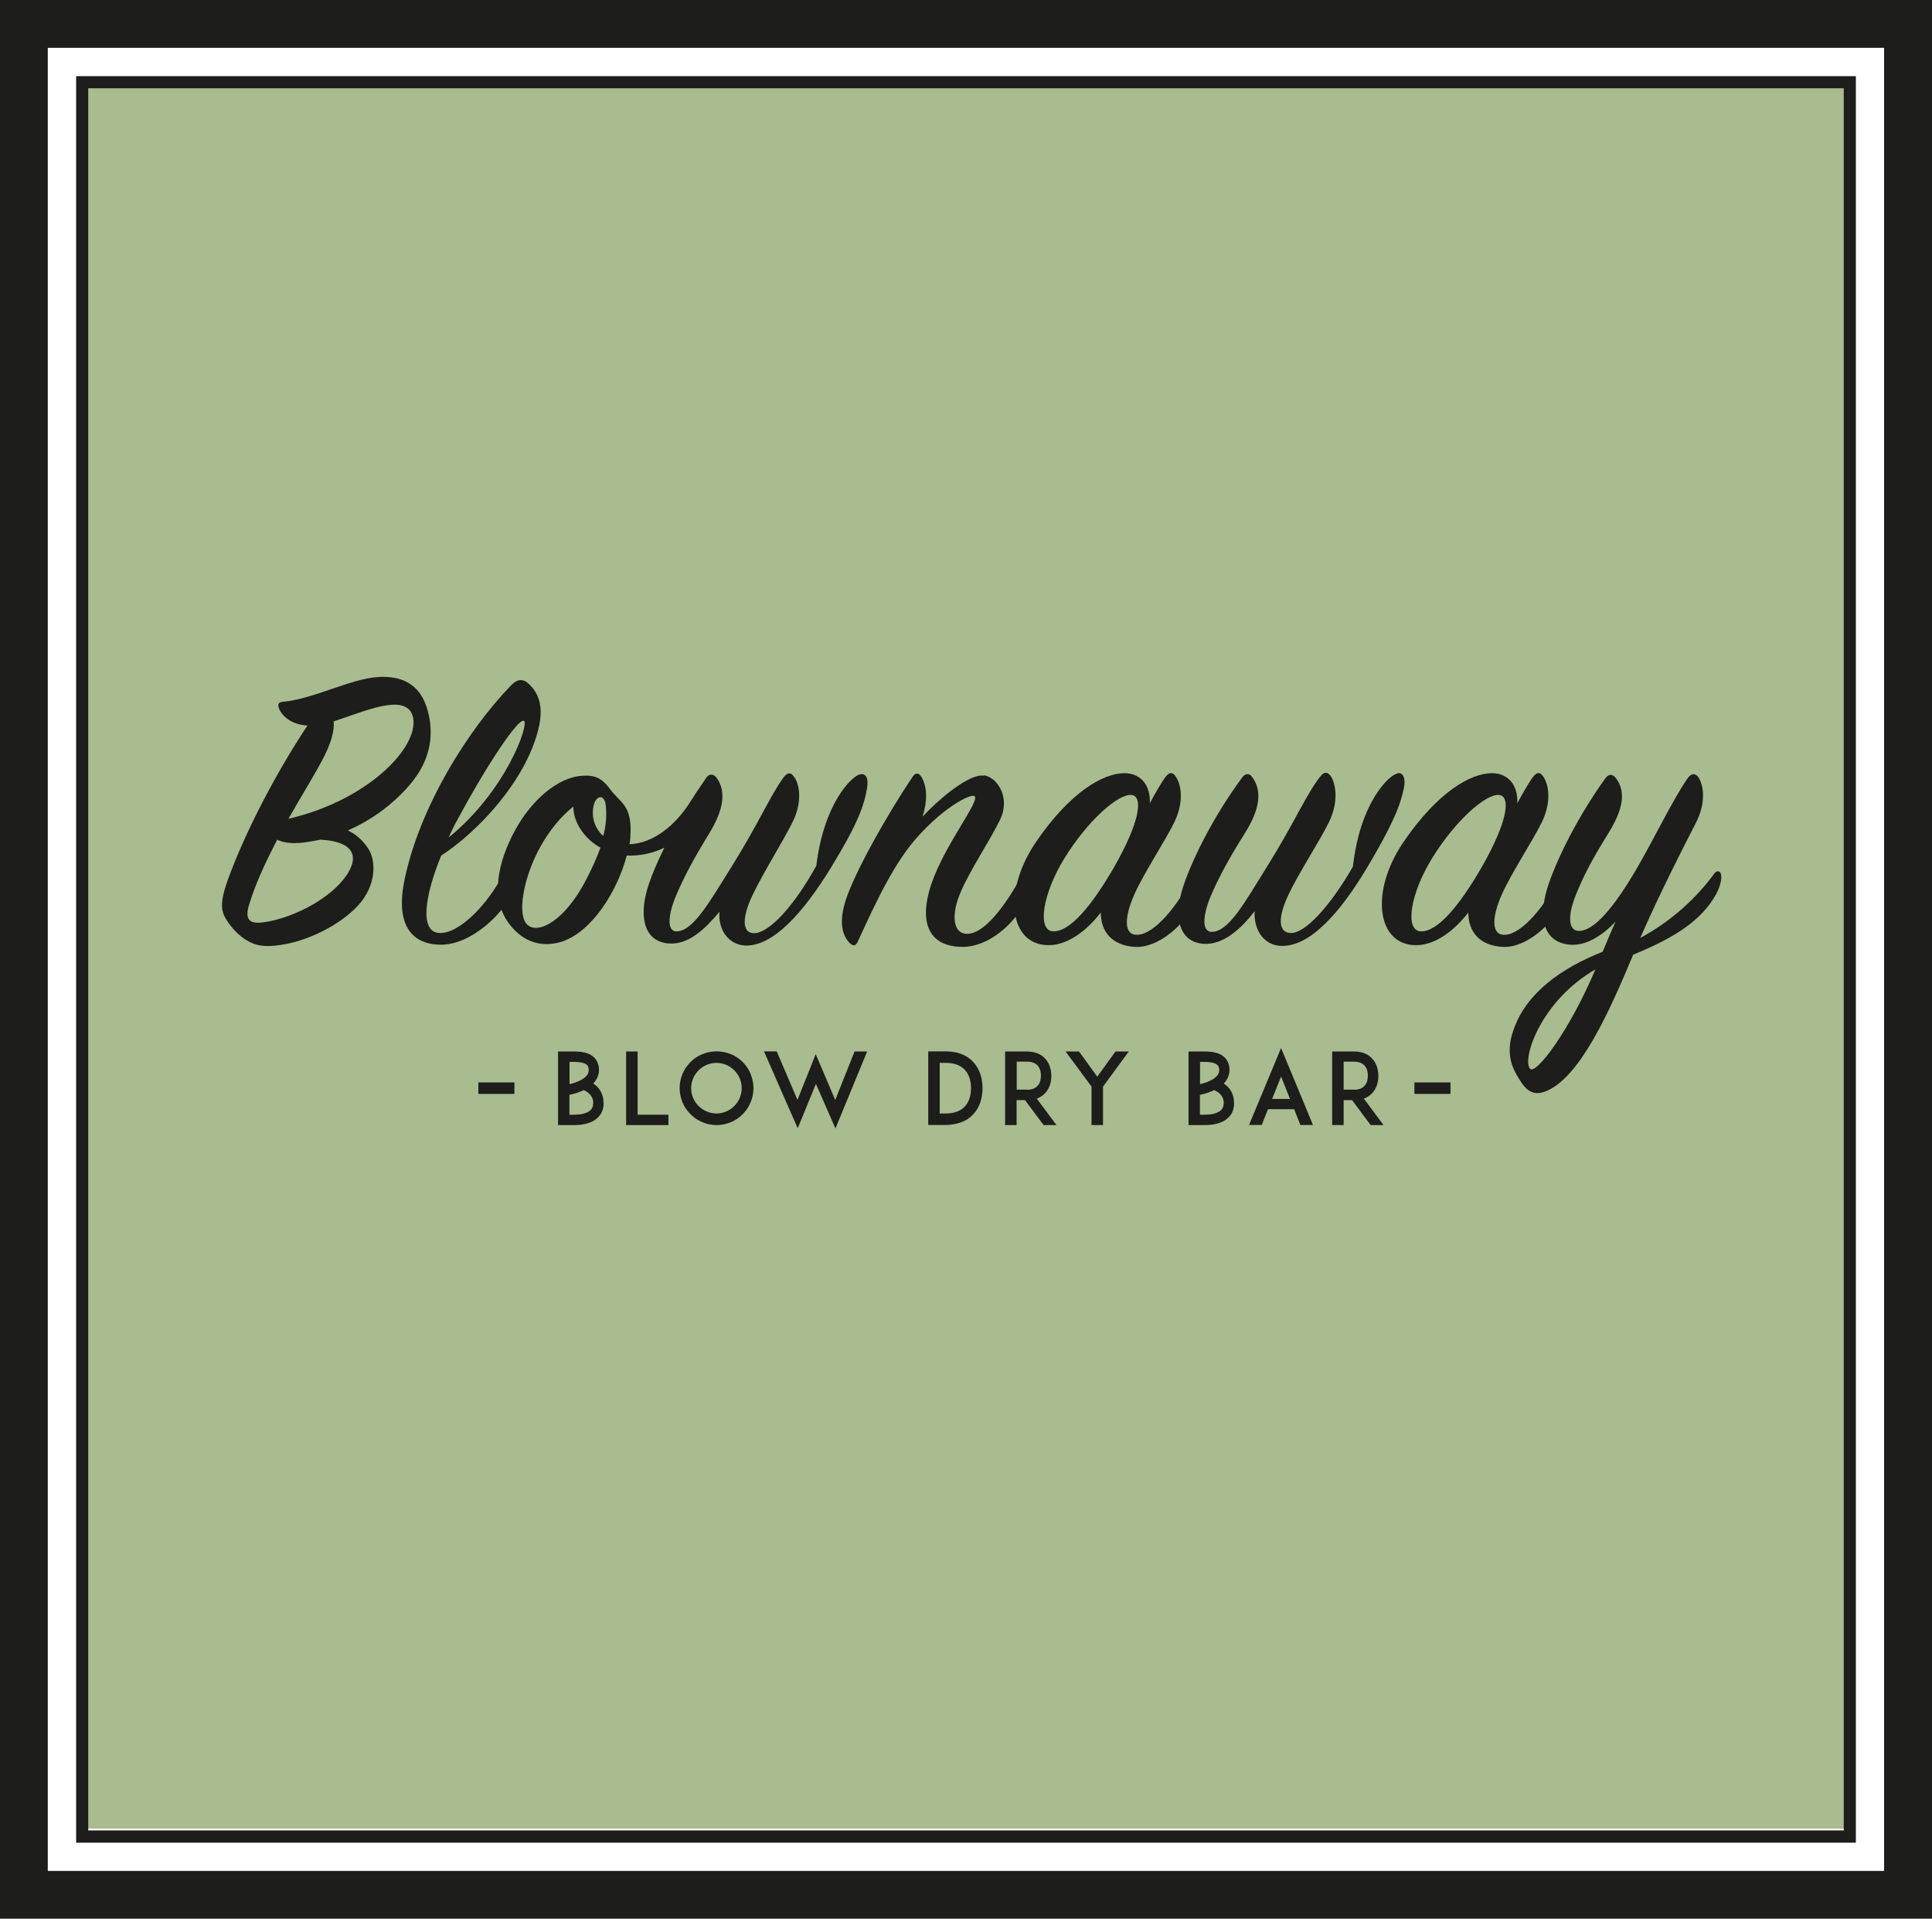
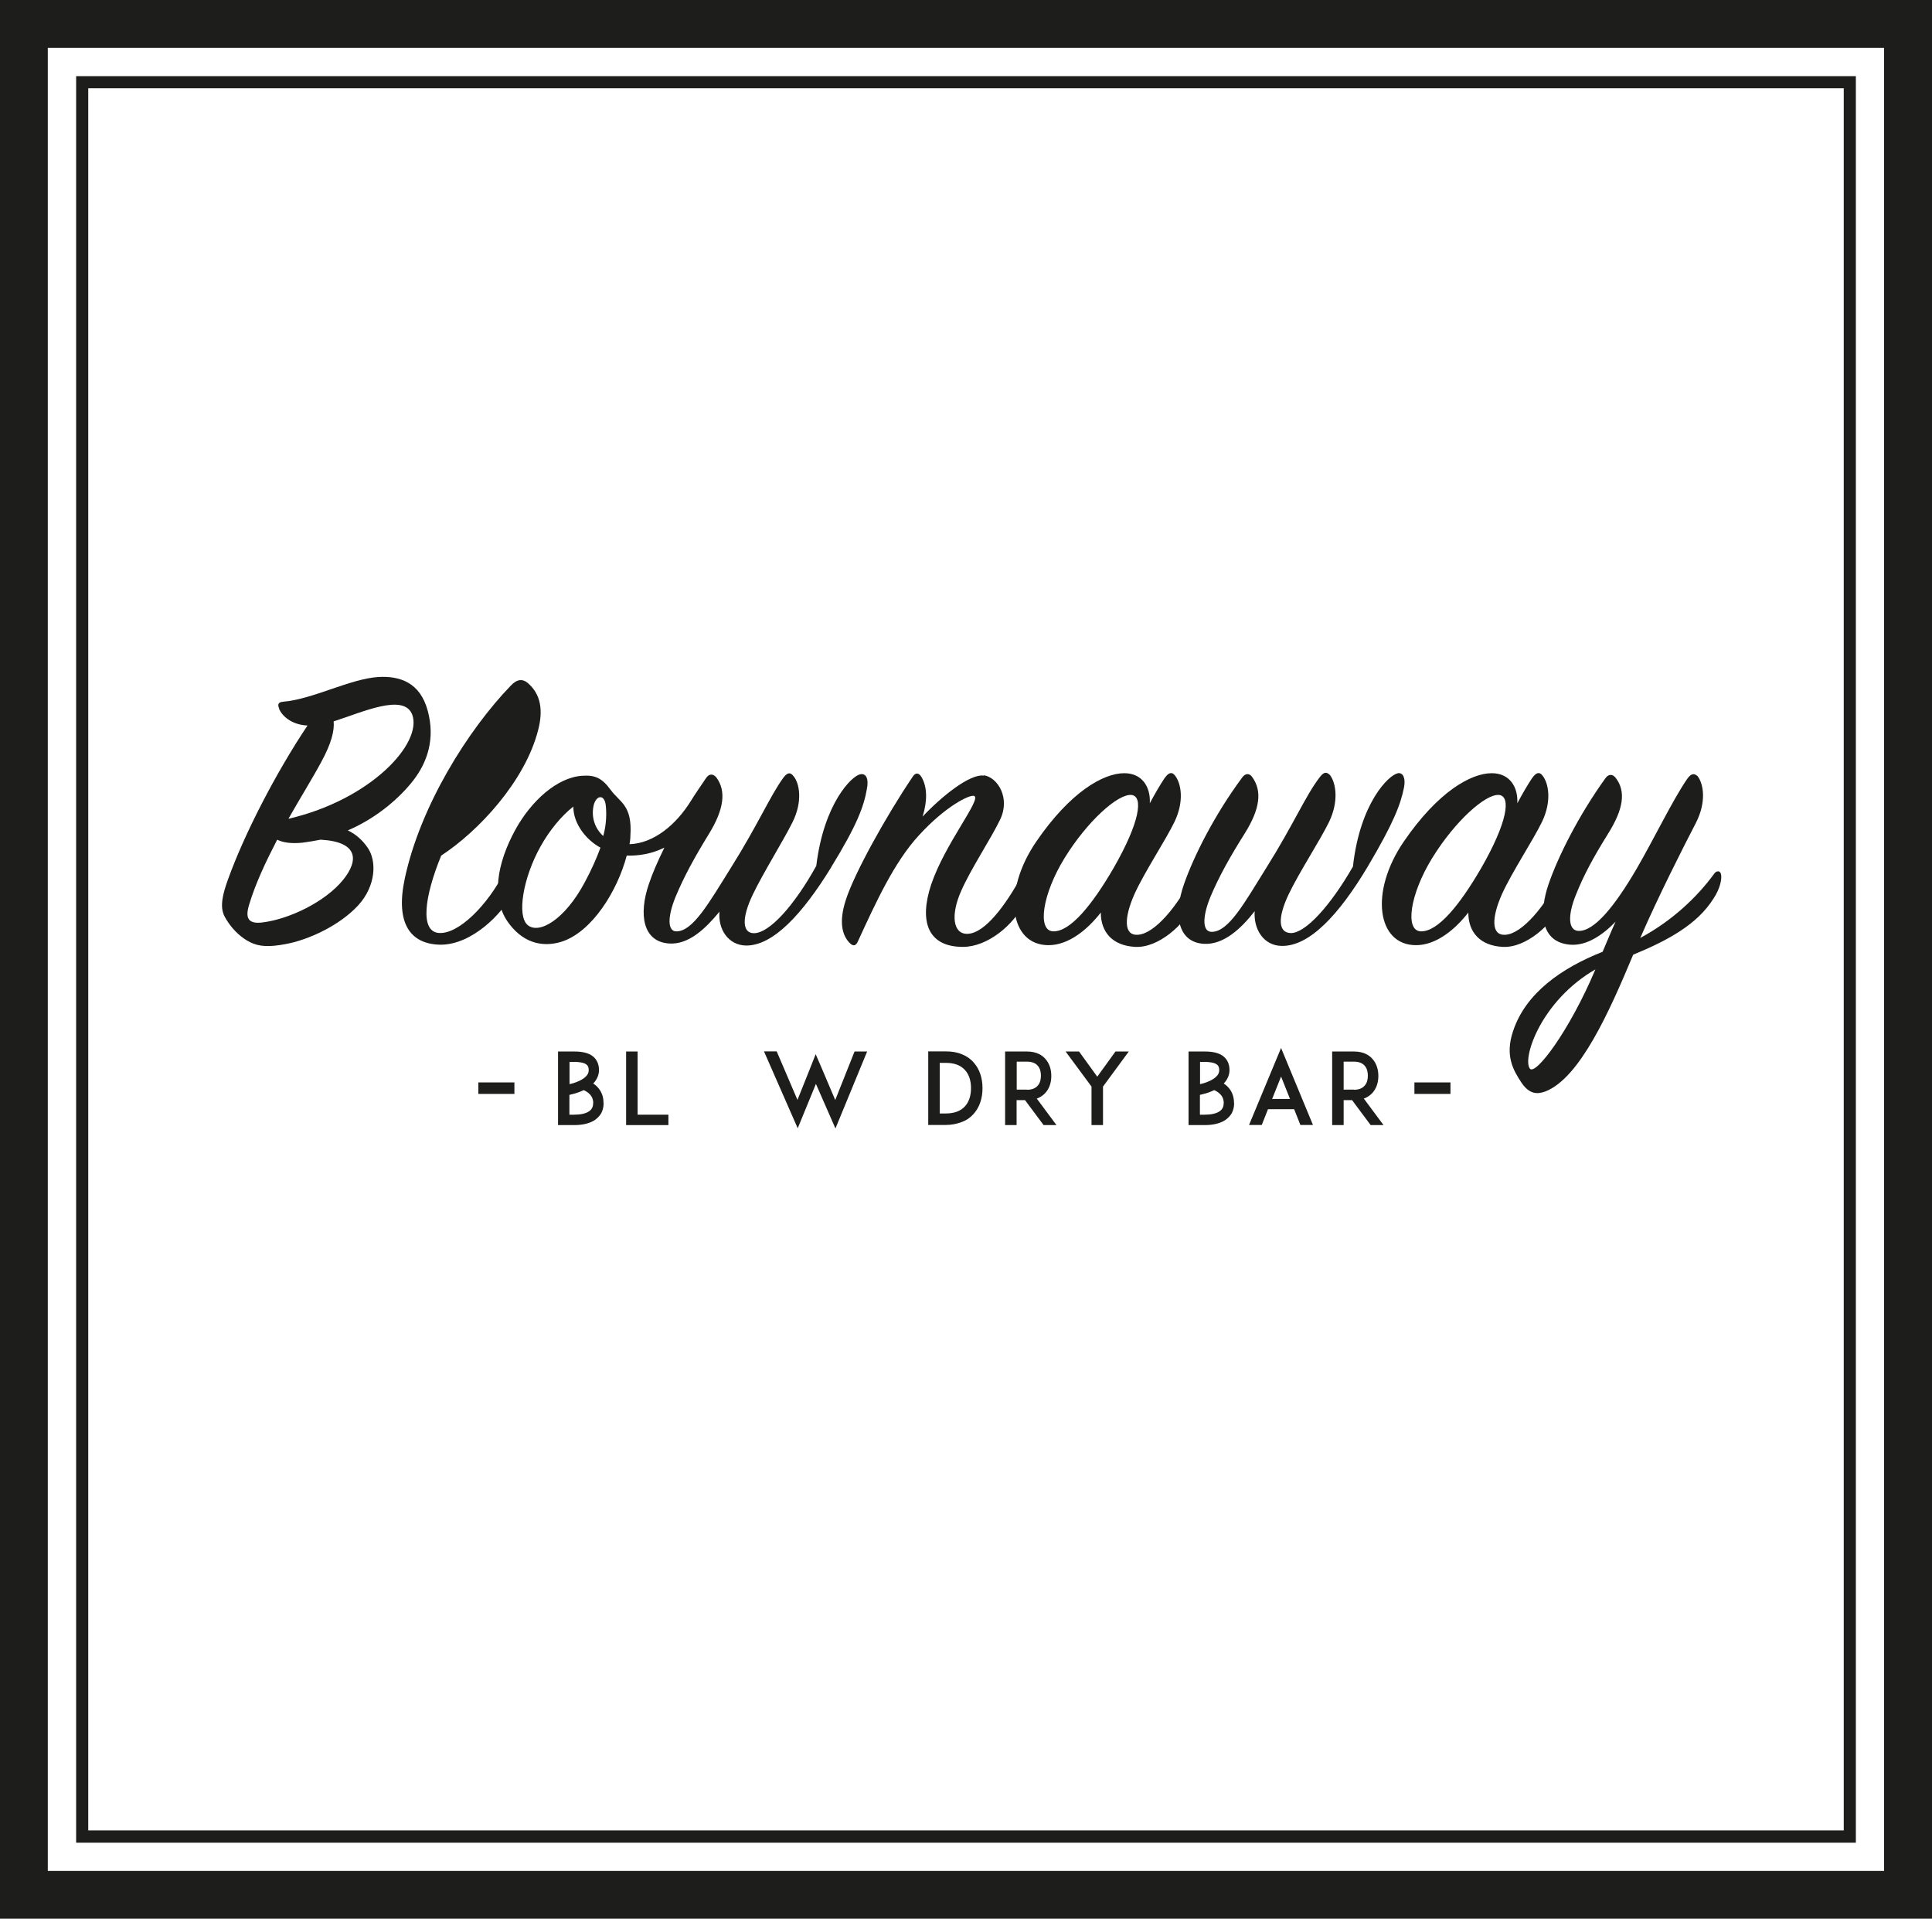
<svg xmlns="http://www.w3.org/2000/svg" id="Laag_2" data-name="Laag 2" viewBox="0 0 158.08 156.98">
  <defs>
    <style> .cls-1 { fill: #1d1d1b; } .cls-1, .cls-2 { stroke-width: 0px; } .cls-2 { fill: #a8bc8f; } </style>
  </defs>
  <g id="Laag_1-2" data-name="Laag 1">
    <g>
-       <rect class="cls-2" x="7.12" y="6.69" width="144.63" height="142.92" />
      <path class="cls-1" d="M22.85,57.99c-.17-.38-.07-.55.34-.58,2.4-.2,5.47-1.88,7.77-2.02,1.75-.1,3.42.44,4.04,2.77.62,2.29-.03,4.21-1.2,5.71-.99,1.27-2.81,2.98-5.34,4.07.65.31,1.2.79,1.64,1.44.72,1.06.68,3.08-.79,4.69-1.51,1.64-4.07,2.84-5.99,3.18-1.3.24-2.12.21-2.87-.17-.68-.34-1.3-.92-1.75-1.57-.51-.75-.86-1.3-.07-3.49,1.37-3.83,3.97-8.83,6.53-12.66-1.37-.07-2.09-.82-2.33-1.37ZM24.8,68.94c-.96.1-1.64,0-2.12-.24-.92,1.78-1.78,3.59-2.29,5.3-.38,1.2,0,1.61,1.09,1.47,2.19-.27,5.13-1.68,6.6-3.49,1.27-1.57,1.27-3.11-1.85-3.28-.48.1-.96.17-1.44.24ZM33.73,58.47c-.68-1.78-4.07-.2-6.43.55.07.75-.17,1.78-1.03,3.35-.68,1.27-1.68,2.87-2.67,4.62,6.77-1.57,10.98-6.19,10.13-8.52Z" />
-       <path class="cls-1" d="M35.89,76.33c1.64.14,4.04-2.33,5.37-4.96.24-.44.62-.48.75,0,.17.55.03,1.3-.34,2.12-.48,1.03-2.98,3.87-5.71,3.8-2.36-.07-3.63-1.71-2.84-5.41,1.27-5.95,5.17-12.15,8.66-15.77.51-.55.99-.62,1.47-.17.99.89,1.2,2.16.79,3.76-1.06,4.21-4.89,8.31-7.94,10.3-1.37,3.35-1.75,6.19-.21,6.33ZM42.87,58.98c-.44-.27-2.98,3.52-5.34,7.9-.31.55-.58,1.09-.82,1.64,4.69-3.8,6.6-9.27,6.16-9.55Z" />
+       <path class="cls-1" d="M35.89,76.33c1.64.14,4.04-2.33,5.37-4.96.24-.44.62-.48.75,0,.17.55.03,1.3-.34,2.12-.48,1.03-2.98,3.87-5.71,3.8-2.36-.07-3.63-1.71-2.84-5.41,1.27-5.95,5.17-12.15,8.66-15.77.51-.55.99-.62,1.47-.17.99.89,1.2,2.16.79,3.76-1.06,4.21-4.89,8.31-7.94,10.3-1.37,3.35-1.75,6.19-.21,6.33ZM42.87,58.98Z" />
      <path class="cls-1" d="M68.01,70.96c-2.36,3.83-4.76,6.43-6.98,6.4-1.44-.03-2.29-1.33-2.16-2.77-1.13,1.37-2.53,2.74-4.17,2.6-2.09-.17-2.46-2.36-1.61-4.86.31-.92.72-1.85,1.27-2.98-1.03.51-2.09.68-3.08.65-.75,2.87-2.84,6.26-5.34,7.05-1.23.38-2.91.34-4.28-1.47-1.54-2.02-.99-4.96.51-7.7,1.3-2.36,3.42-4.28,5.47-4.41,1.03-.07,1.61.17,2.33,1.16.75,1.03,1.78,1.23,1.61,3.76,0,.21-.03.44-.07.68,1.99-.07,3.83-1.61,5.03-3.56.34-.55.86-1.3,1.23-1.85.27-.41.62-.34.86-.03.79,1.09.62,2.57-.62,4.59s-2.05,3.52-2.74,5.17c-.68,1.68-.65,2.84.1,2.81,1.33-.03,2.6-2.26,4.45-5.23,2.19-3.49,3.18-5.82,4.24-7.29.31-.44.58-.55.85-.2.51.58.79,2.09-.07,3.8-.75,1.51-2.4,4.14-3.25,5.92-.92,1.92-.86,3.15.1,3.15,1.27,0,3.32-2.29,5.1-5.51.62-5.13,2.91-7.36,3.59-7.49.48-.1.72.34.55,1.2-.24,1.37-.75,2.87-2.94,6.43ZM46.9,66c-.96.75-1.95,1.95-2.67,3.25-1.44,2.57-1.95,5.68-1.06,6.43.92.79,3.04-.41,4.69-3.52.55-1.03.96-1.95,1.27-2.81-1.16-.62-2.22-1.95-2.22-3.35ZM49.57,65.93c-.1-1.06-.89-.86-1.03.14-.14.89.17,1.75.82,2.33.27-.99.27-1.85.21-2.46Z" />
      <path class="cls-1" d="M80.5,63.43c1.13.17,2.19,1.85,1.33,3.63-.72,1.51-2.4,4.04-3.18,5.82-.89,1.99-.68,3.59.55,3.52,1.4-.07,3.08-2.33,4.38-4.72.17-.31.41-.31.58-.03.24.38.17,1.16-.31,2.16-.92,1.92-3.08,3.66-5.06,3.66-2.91,0-3.59-2.12-2.6-5.1,1.13-3.35,4.14-6.98,3.52-7.25-.34-.14-2.33.82-4.52,3.22-2.02,2.19-3.52,5.47-5,8.69-.14.31-.34.44-.65.14-.68-.68-.89-1.81-.34-3.52.68-2.16,3.32-6.91,5.47-10.09.24-.38.51-.34.72,0,.51.86.48,2.02.1,3.25,1.54-1.64,3.87-3.52,5-3.35Z" />
      <path class="cls-1" d="M95.31,63.64c.31-.44.58-.51.82-.2.51.62.79,2.09-.03,3.8-.75,1.54-2.46,4.11-3.28,5.92-.85,1.92-.89,3.39.27,3.32,1.4-.07,3.28-2.39,4.48-4.76.17-.31.41-.34.55-.03s.14,1.16-.31,2.12c-.89,1.88-3.04,3.76-4.93,3.66-1.85-.1-2.81-1.2-2.81-2.81-1.09,1.4-2.63,2.67-4.28,2.67-3.18,0-3.83-4.35-.99-8.49,2.77-4.04,5.47-5.58,7.19-5.58,1.47,0,2.16,1.13,2.09,2.46.44-.82.86-1.54,1.23-2.09ZM92.57,65.04c-1.09-.1-3.59,2.12-5.47,5.17-1.81,2.94-2.26,5.95-.92,5.99,1.4.03,3.18-2.16,4.93-5.17,2.16-3.76,2.46-5.88,1.47-5.99Z" />
      <path class="cls-1" d="M114.37,63.26c.45-.07.65.44.51,1.16-.27,1.37-.85,2.91-2.98,6.5-2.33,3.9-4.76,6.53-7.05,6.47-1.47-.03-2.29-1.37-2.19-2.84-1.09,1.4-2.53,2.77-4.17,2.67-2.12-.14-2.5-2.36-1.61-4.89.79-2.26,2.46-5.61,4.76-8.72.27-.38.62-.34.82-.03.82,1.13.65,2.6-.62,4.62-1.23,1.95-2.12,3.56-2.81,5.2-.68,1.68-.65,2.87.14,2.84,1.37-.03,2.63-2.33,4.48-5.3,2.19-3.49,3.18-5.85,4.31-7.32.34-.45.55-.51.86-.21.48.62.75,2.12-.07,3.83-.75,1.54-2.46,4.14-3.32,5.95-.92,1.95-.82,3.11.17,3.15,1.2.03,3.25-2.22,5.1-5.44.58-5.23,2.94-7.49,3.66-7.63Z" />
      <path class="cls-1" d="M125.38,63.64c.31-.44.58-.51.82-.2.51.62.79,2.09-.03,3.8-.75,1.54-2.46,4.11-3.28,5.92-.85,1.92-.89,3.39.27,3.32,1.4-.07,3.28-2.39,4.48-4.76.17-.31.41-.34.55-.03s.14,1.16-.31,2.12c-.89,1.88-3.04,3.76-4.93,3.66-1.85-.1-2.81-1.2-2.81-2.81-1.09,1.4-2.63,2.67-4.28,2.67-3.18,0-3.83-4.35-.99-8.49,2.77-4.04,5.47-5.58,7.19-5.58,1.47,0,2.16,1.13,2.09,2.46.44-.82.86-1.54,1.23-2.09ZM122.65,65.04c-1.09-.1-3.59,2.12-5.47,5.17-1.81,2.94-2.26,5.95-.92,5.99,1.4.03,3.18-2.16,4.93-5.17,2.16-3.76,2.46-5.88,1.47-5.99Z" />
      <path class="cls-1" d="M133.63,78.11c-1.92,4.59-4.35,10.09-7.19,11.19-.65.24-1.3.24-1.95-.72-.68-1.03-1.37-2.22-.68-4.24,1.03-3.08,3.93-5.13,7.32-6.47.34-.79.68-1.64,1.06-2.46-1.06,1.09-2.36,1.99-3.73,1.88-2.46-.21-2.53-2.7-1.75-4.96.75-2.19,2.43-5.58,4.65-8.66.27-.38.62-.34.86,0,.82,1.09.62,2.53-.65,4.55-1.23,1.98-1.99,3.39-2.63,5-.68,1.68-.62,2.87.17,2.94,1.33.1,3.05-2.09,4.79-5.06,1.47-2.53,2.94-5.61,4.14-7.36.31-.44.55-.51.86-.24.48.62.75,2.09-.14,3.83-1.03,1.98-3.11,6.09-4.55,9.41,2.67-1.44,4.69-3.39,6.06-5.27.17-.24.48-.27.55.07.07.31-.03,1.09-.62,1.98-1.33,2.12-3.73,3.42-6.57,4.59ZM125.17,87.42c.44.65,3.25-3.08,5.37-8.11-4.45,2.57-5.99,7.25-5.37,8.11Z" />
      <path class="cls-1" d="M39.14,89.5v-.94h2.95v.94h-2.95Z" />
      <path class="cls-1" d="M115.73,89.5v-.94h2.95v.94h-2.95Z" />
      <g>
        <path class="cls-1" d="M49.39,90.26c0,.3-.07.57-.19.81-.13.23-.32.42-.55.58-.41.26-.97.4-1.66.4h-1.33v-6.02h1.33c.67,0,1.15.12,1.49.37.19.14.32.32.41.52.08.19.12.4.12.63,0,.32-.11.72-.47,1.1.1.06.19.14.28.22.18.18.32.37.41.59.11.24.15.51.15.79ZM46.6,86.87v1.83c.19-.04.41-.1.62-.19.3-.12.54-.26.7-.42.17-.16.25-.33.25-.53,0-.29-.11-.41-.19-.47-.23-.17-.67-.21-.98-.21h-.39ZM48.54,90.26c0-.32-.11-.57-.32-.77-.12-.12-.28-.22-.46-.3-.08.03-.16.07-.25.11-.33.14-.67.22-.92.28v1.62h.39c.51,0,.93-.09,1.19-.26.25-.16.36-.37.36-.67Z" />
        <path class="cls-1" d="M54.69,92.05h-3.46v-6.02h.94v5.17h2.52v.85Z" />
-         <path class="cls-1" d="M57.46,91.81c-.36-.15-.68-.37-.96-.65-.28-.28-.5-.59-.65-.96-.15-.37-.24-.76-.24-1.17s.08-.8.24-1.18c.15-.36.37-.67.65-.96.28-.28.59-.49.96-.64.37-.15.76-.23,1.17-.23s.8.08,1.18.23c.36.15.67.36.96.64.28.28.49.6.64.96.15.37.24.77.24,1.18s-.08.8-.24,1.17c-.15.36-.37.68-.64.96-.28.28-.6.5-.96.65-.37.15-.77.24-1.18.24s-.8-.08-1.17-.24ZM57.16,87.57c-.39.39-.61.91-.61,1.46s.22,1.07.61,1.46c.39.39.91.61,1.46.61s1.07-.22,1.46-.61c.39-.39.61-.91.61-1.46s-.22-1.07-.61-1.46c-.39-.39-.91-.61-1.46-.61s-1.07.22-1.46.61Z" />
        <path class="cls-1" d="M68.35,92.31l-1.59-3.63-1.49,3.63-2.76-6.29h1.04l1.7,3.97,1-2.5.49-1.24.53,1.23,1.07,2.52,1.58-3.97h1.03l-2.59,6.29Z" />
        <path class="cls-1" d="M80.39,89.03c0,.85-.25,1.58-.73,2.11-.26.29-.58.52-.97.66-.39.15-.83.24-1.31.24h-1.43v-6.02h1.43c.49,0,.93.07,1.31.23.38.15.71.37.97.67.48.53.73,1.26.73,2.11ZM79.45,89.03c0-.62-.17-1.13-.49-1.48-.36-.4-.88-.59-1.58-.59h-.49v4.14h.49c.7,0,1.23-.2,1.58-.59.32-.35.49-.87.49-1.48Z" />
        <path class="cls-1" d="M86.45,92.05h-1.06l-1.52-2.04h-.69v2.04h-.94v-6.02h1.79c.8,0,1.26.32,1.5.6.32.35.49.84.49,1.4s-.17,1.04-.49,1.39c-.15.16-.37.35-.7.46l1.62,2.18ZM84.03,89.16c.39,0,.68-.11.87-.33.23-.24.27-.58.27-.82s-.04-.58-.27-.83c-.19-.21-.48-.32-.87-.32h-.84v2.29h.84Z" />
        <path class="cls-1" d="M90.25,88.9v3.15h-.94v-3.15l-2.12-2.87h1.1l1.49,2.06,1.49-2.06h1.09l-2.11,2.87Z" />
        <path class="cls-1" d="M100.98,90.26c0,.3-.07.57-.19.81-.13.23-.32.42-.55.58-.41.26-.97.4-1.66.4h-1.33v-6.02h1.33c.67,0,1.15.12,1.49.37.19.14.32.32.41.52.08.19.12.4.12.63,0,.32-.11.72-.47,1.1.1.06.19.14.28.22.18.18.32.37.41.59.1.24.15.51.15.79ZM98.19,86.87v1.83c.19-.04.41-.1.62-.19.3-.12.54-.26.7-.42.17-.16.25-.33.25-.53,0-.29-.11-.41-.2-.47-.23-.17-.67-.21-.98-.21h-.39ZM100.13,90.26c0-.32-.11-.57-.32-.77-.12-.12-.28-.22-.46-.3-.08.03-.16.07-.25.11-.33.14-.67.22-.92.28v1.62h.39c.51,0,.93-.09,1.19-.26.25-.16.36-.37.36-.67Z" />
        <path class="cls-1" d="M105.89,90.75h-2.14l-.51,1.29h-1.04l2.62-6.3,2.61,6.3h-1.03l-.51-1.29ZM105.55,89.91l-.73-1.83-.73,1.83h1.46Z" />
        <path class="cls-1" d="M113.21,92.05h-1.06l-1.52-2.04h-.69v2.04h-.94v-6.02h1.79c.8,0,1.26.32,1.5.6.32.35.49.84.49,1.4s-.17,1.04-.49,1.39c-.15.16-.37.35-.7.46l1.62,2.18ZM110.78,89.16c.39,0,.68-.11.87-.33.23-.24.27-.58.27-.82s-.04-.58-.27-.83c-.19-.21-.48-.32-.87-.32h-.84v2.29h.84Z" />
      </g>
      <path class="cls-1" d="M158.08,156.98H0V0h158.08v156.98ZM3.91,153.07h150.25V3.91H3.91v149.16Z" />
      <path class="cls-1" d="M151.85,150.76H6.23V6.23h145.62v144.53ZM7.22,149.76h143.64V7.22H7.22v142.54Z" />
    </g>
  </g>
</svg>